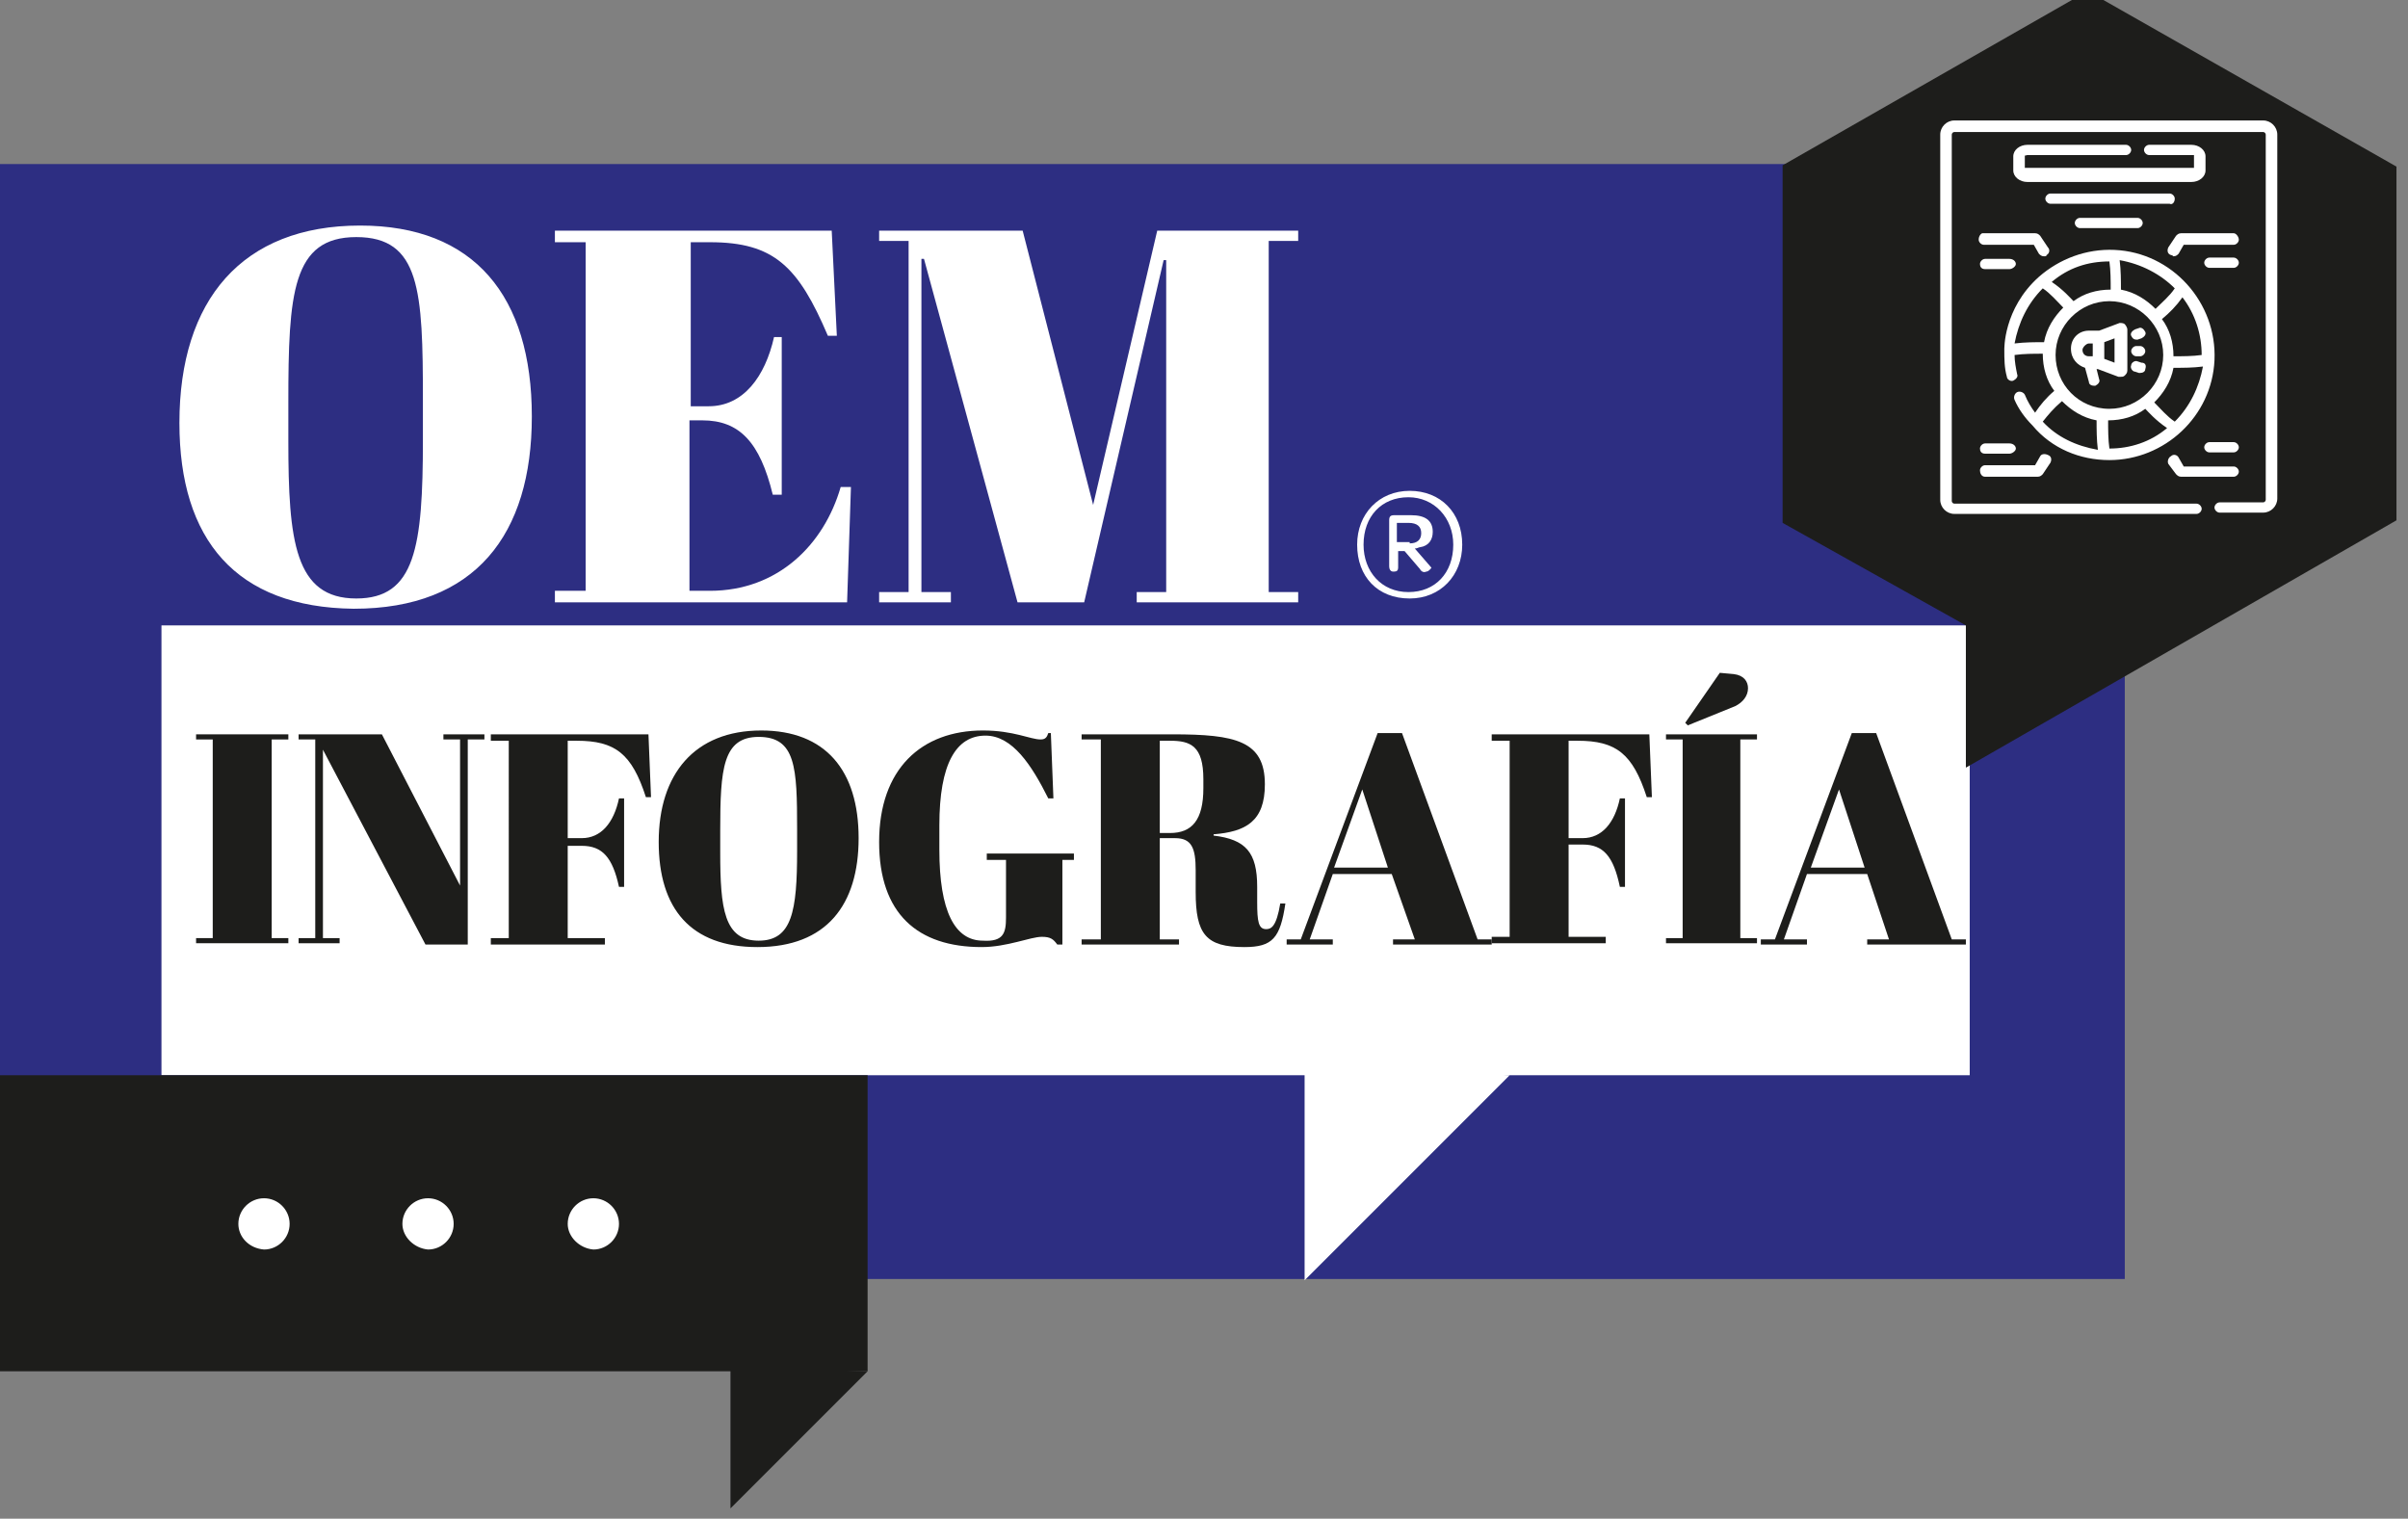
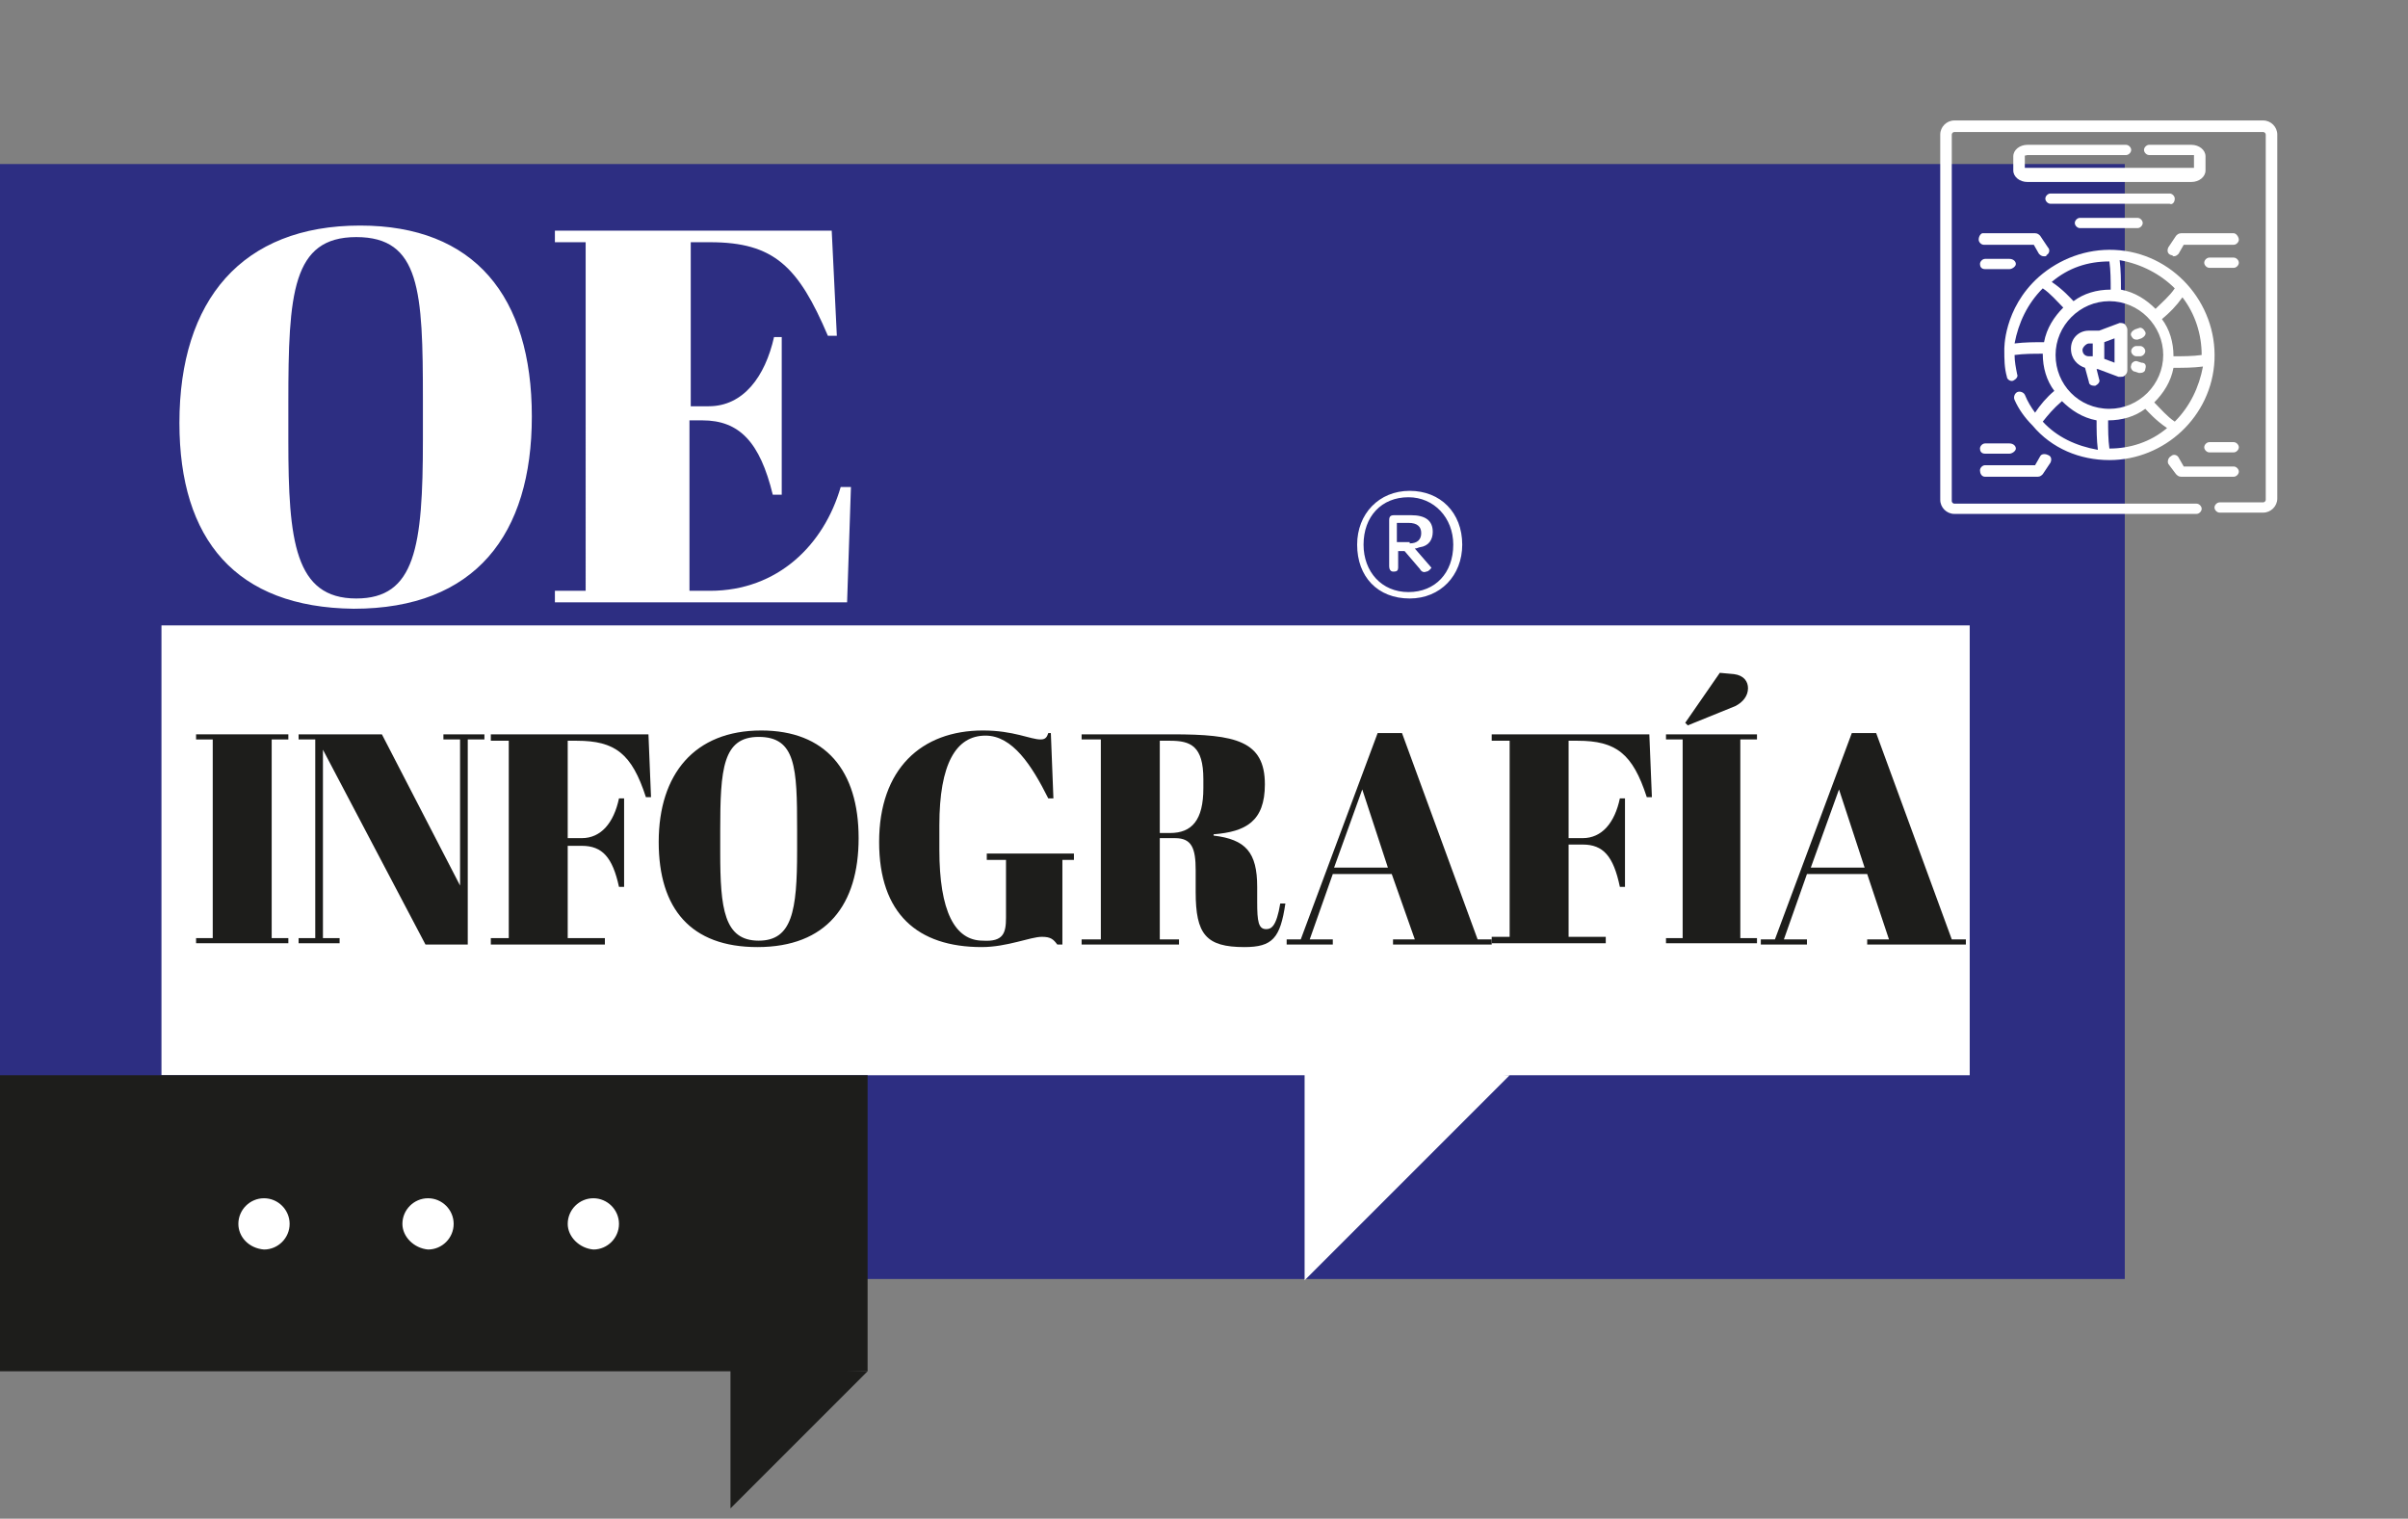
<svg xmlns="http://www.w3.org/2000/svg" version="1.1" id="Capa_1" x="0px" y="0px" viewBox="0 0 187.9 118.5" style="enable-background:new 0 0 187.9 118.5;" xml:space="preserve">
  <rect x="0" y="0" width="187.9" height="118.5" fill="#808080" stroke="none" />
  <style type="text/css">
	.st0{fill:#2D2E82;}
	.st1{fill:#FFFFFF;}
	.st2{fill:#1D1D1B;}
</style>
  <rect x="-1" y="12.8" class="st0" width="166.8" height="87" />
  <rect x="12.6" y="48.8" class="st1" width="141.1" height="35.1" />
  <g>
    <path class="st2" d="M22.5,57.3v0.4h-1.3v15.5h1.3v0.4h-7.2v-0.4h1.3V57.7h-1.3v-0.4H22.5z" />
    <path class="st2" d="M36.5,73.7h-3.3l-8-15.2v14.7h1.3v0.4h-3.2v-0.4h1.3V57.7h-1.3v-0.4h6.5l6.1,11.8V57.7h-1.3v-0.4h3.2v0.4h-1.3   V73.7z" />
    <path class="st2" d="M50.6,57.3l0.2,4.9h-0.4c-1.1-3.4-2.4-4.4-5.4-4.4h-0.7v7.6h1.1c1.5,0,2.5-1.2,2.9-3.1h0.4v6.9h-0.4   C47.8,66.9,47,66,45.4,66h-1.1v7.2h2.9v0.5h-8.9v-0.5h1.4V57.8h-1.4v-0.5H50.6z" />
    <path class="st2" d="M59.4,57c5,0,7.6,3.1,7.6,8.4c0,5.2-2.5,8.5-7.9,8.5c-5.2,0-7.7-3-7.7-8.2C51.4,60.4,54.2,57,59.4,57z    M62.2,64.7c0-4.8-0.1-7.2-3-7.2c-2.8,0-3,2.5-3,7.3v1.7c0,4.4,0.3,6.9,3,6.9c2.6,0,3-2.3,3-7V64.7z" />
    <path class="st2" d="M78.5,71.6v-4.5h-1.5v-0.5h6.8v0.5h-0.9v6.6h-0.4c-0.3-0.4-0.5-0.6-1.2-0.6c-0.9,0-2.7,0.8-4.7,0.8   c-5,0-8-2.6-8-8.2c0-5.7,3.3-8.7,8.1-8.7c2.4,0,3.7,0.7,4.5,0.7c0.4,0,0.5-0.2,0.6-0.5H82l0.2,5.1h-0.4c-1.3-2.6-2.8-4.9-4.9-4.9   c-2.3,0-3.6,2.2-3.6,7v1.9c0,4.8,1.2,7.1,3.4,7.1C78.3,73.5,78.5,72.8,78.5,71.6z" />
    <path class="st2" d="M90.5,65.4v7.9H92v0.4h-7.6v-0.4h1.5V57.7h-1.5v-0.4h7.1c4.9,0,7.2,0.5,7.2,3.9c0,2.9-1.5,3.7-4,3.9v0.1   c2.5,0.3,3.4,1.3,3.4,4v1.2c0,1.5,0.1,2.1,0.7,2.1c0.4,0,0.8-0.2,1.1-2l0.4,0c-0.4,2.7-1,3.4-3.2,3.4c-3,0-3.8-1-3.8-4.3v-1.7   c0-1.7-0.3-2.5-1.6-2.5H90.5z M90.5,65h0.8c1.7,0,2.6-1,2.6-3.5v-0.7c0-2.6-1-3-2.6-3h-0.8V65z" />
    <path class="st2" d="M108.6,68.2h-4.6l-1.8,5.1h1.8v0.4h-3.6v-0.4h1.1l6-16.1h1.9l5.9,16.1h1.1v0.4h-7.7v-0.4h1.7L108.6,68.2z    M104.1,67.7h4.2l-2-6.1L104.1,67.7z" />
    <path class="st2" d="M128.7,57.3l0.2,4.9h-0.4c-1.1-3.4-2.4-4.4-5.4-4.4h-0.7v7.6h1.1c1.5,0,2.5-1.2,2.9-3.1h0.4v6.9h-0.4   c-0.5-2.4-1.3-3.3-2.9-3.3h-1.1v7.2h2.9v0.5h-8.9v-0.5h1.4V57.8h-1.4v-0.5H128.7z" />
    <path class="st2" d="M137.1,57.3v0.4h-1.3v15.5h1.3v0.4H130v-0.4h1.3V57.7H130v-0.4H137.1z M134.2,52.5l1.1,0.1   c0.8,0.1,1.1,0.6,1.1,1.1c0,0.6-0.4,1.1-1,1.4l-3.7,1.5l-0.2-0.2L134.2,52.5z" />
    <path class="st2" d="M145.7,68.2H141l-1.8,5.1h1.8v0.4h-3.6v-0.4h1.1l6-16.1h1.9l5.9,16.1h1.1v0.4h-7.7v-0.4h1.7L145.7,68.2z    M141.3,67.7h4.2l-2-6.1L141.3,67.7z" />
  </g>
  <g>
    <path class="st1" d="M105.9,42.5c0-2.4,1.7-4.2,4.1-4.2c2.4,0,4.1,1.7,4.1,4.2c0,2.4-1.7,4.2-4.1,4.2   C107.5,46.7,105.9,45,105.9,42.5 M113.4,42.5c0-2.1-1.5-3.7-3.5-3.7c-2.1,0-3.5,1.5-3.5,3.7c0,2.1,1.4,3.7,3.5,3.7   C112,46.2,113.4,44.7,113.4,42.5 M110.8,44.4l-1.2-1.4h-0.5v1.3c0,0.2-0.1,0.3-0.3,0.3h-0.1c-0.2,0-0.3-0.2-0.3-0.4v-3.6   c0-0.3,0.1-0.4,0.4-0.4h1.3c1.1,0,1.7,0.4,1.7,1.3c0,0.6-0.3,1.1-1,1.2c-0.1,0-0.2,0.1-0.4,0.1l1.3,1.5c0,0-0.2,0.3-0.4,0.3   C111.1,44.7,110.9,44.6,110.8,44.4 M110,42.4c0.6,0,0.9-0.3,0.9-0.8c0-0.5-0.3-0.8-1-0.8h-0.9v1.5H110z" />
    <polyline class="st1" points="117.8,83.9 101.8,99.9 101.8,83.2  " />
    <polyline class="st2" points="67.7,107 57,117.7 57,106.7  " />
    <rect x="-1" y="83.9" class="st2" width="68.7" height="23.1" />
    <path class="st1" d="M18.6,95.5c0-1.1,0.9-2,2-2c1.1,0,2,0.9,2,2c0,1.1-0.9,2-2,2C19.4,97.4,18.6,96.5,18.6,95.5" />
    <path class="st1" d="M31.4,95.5c0-1.1,0.9-2,2-2c1.1,0,2,0.9,2,2c0,1.1-0.9,2-2,2C32.3,97.4,31.4,96.5,31.4,95.5" />
    <path class="st1" d="M44.3,95.5c0-1.1,0.9-2,2-2c1.1,0,2,0.9,2,2c0,1.1-0.9,2-2,2C45.2,97.4,44.3,96.5,44.3,95.5" />
  </g>
  <g>
    <path class="st1" d="M28.1,17.6c8.9,0,13.4,5.5,13.4,14.9c0,9.2-4.4,15-13.9,15C18.4,47.4,14,42.1,14,33   C14,23.4,18.9,17.6,28.1,17.6z M33,31.2c0-8.5-0.2-12.7-5.2-12.7c-5,0-5.3,4.4-5.3,12.9v3c0,7.8,0.5,12.3,5.3,12.3   c4.6,0,5.2-4,5.2-12.4V31.2z" />
    <path class="st1" d="M64.9,18l0.4,8.2h-0.7c-2.3-5.4-4.2-7.3-9.2-7.3h-1.5v12.8h1.4c2.7,0,4.4-2.3,5.1-5.4H61v12.3h-0.7   c-1-4.1-2.6-5.8-5.5-5.8h-1v13.3h1.6c5.3,0,8.9-3.6,10.2-8.1h0.8l-0.3,9H43.3v-0.9h2.4V18.9h-2.4V18H64.9z" />
-     <path class="st1" d="M101.3,18v0.8h-2.3v27.4h2.3V47H88.7v-0.8H91V20.3h-0.2L84.6,47h-5.2l-7.3-26.8h-0.2v26h2.3V47h-5.6v-0.8h2.3   V18.8h-2.3V18h11.2l5.5,21.4l5-21.4H101.3z" />
  </g>
-   <polygon class="st2" points="162.9,-0.7 139.1,12.9 139.1,40.8 153.4,48.8 153.4,59.9 187,40.6 187,13 " />
  <path class="st1" d="M164.6,35.9c4.3,0,8-3.4,8.2-7.8c0.2-4.5-3.3-8.4-7.8-8.6c-2.2-0.1-4.3,0.7-5.9,2.1c-2.8,2.5-2.7,5.7-2.7,5.7  c0,0.7,0,1.4,0.2,2.1c0,0.2,0.3,0.4,0.5,0.3c0.2-0.1,0.4-0.3,0.3-0.5c-0.1-0.5-0.2-1-0.2-1.5c0.7-0.1,1.5-0.1,2.2-0.1  c0,1.1,0.3,2.1,0.9,2.9c-0.6,0.5-1.1,1.1-1.5,1.7c-0.3-0.4-0.6-0.9-0.8-1.4c-0.1-0.2-0.4-0.3-0.6-0.2c-0.2,0.1-0.3,0.4-0.2,0.6  c0.3,0.7,0.8,1.4,1.4,2C160.1,35,162.3,35.9,164.6,35.9 M160.4,27.7c0-2.3,1.9-4.2,4.2-4.2c2.3,0,4.2,1.9,4.2,4.2  c0,2.3-1.9,4.2-4.2,4.2C162.2,31.9,160.4,30,160.4,27.7 M170.3,23.2c1,1.3,1.5,2.9,1.5,4.5c-0.7,0.1-1.5,0.1-2.2,0.1  c0-1.1-0.3-2.1-0.9-2.9C169.3,24.4,169.8,23.9,170.3,23.2 M164.6,35c-0.1-0.7-0.1-1.5-0.1-2.2c1.1,0,2.1-0.3,2.9-0.9  c0.2,0.2,0.8,0.9,1.7,1.5C167.8,34.5,166.2,35,164.6,35 M169.7,32.9c-0.6-0.4-1.1-1-1.6-1.5c0.7-0.7,1.3-1.6,1.5-2.7  c0.8,0,1.5,0,2.3-0.1C171.6,30.2,170.9,31.7,169.7,32.9 M169.7,22.5c-0.4,0.6-1,1.1-1.5,1.6c-0.7-0.7-1.6-1.3-2.7-1.5  c0-0.7,0-1.5-0.1-2.3C167.1,20.6,168.6,21.4,169.7,22.5 M164.6,20.4c0.1,0.7,0.1,1.5,0.1,2.2c-1.1,0-2.1,0.3-2.9,0.9  c-0.2-0.2-0.8-0.9-1.7-1.5C161.4,20.9,162.9,20.4,164.6,20.4 M159.4,22.5c0.6,0.4,1.1,1,1.6,1.5c-0.7,0.7-1.3,1.6-1.5,2.7  c-0.7,0-1.5,0-2.3,0.1C157.5,25.2,158.2,23.7,159.4,22.5 M159.4,32.9c0.4-0.5,0.8-1,1.5-1.6c0.7,0.7,1.6,1.3,2.7,1.5  c0,0.7,0,1.5,0.1,2.3C162,34.8,160.5,34.1,159.4,32.9" />
  <path class="st1" d="M162.7,28.7l0.3,1.1c0,0.2,0.2,0.3,0.4,0.3c0,0,0.1,0,0.1,0c0.2-0.1,0.4-0.3,0.3-0.5l-0.2-0.8h0.1l1.6,0.6  c0,0,0.1,0,0.2,0c0.1,0,0.2,0,0.3-0.1c0.1-0.1,0.2-0.2,0.2-0.4v-3.2c0-0.1-0.1-0.3-0.2-0.4c-0.1-0.1-0.3-0.1-0.4-0.1l-1.6,0.6H163  c-0.8,0-1.4,0.6-1.4,1.4C161.6,28,162.1,28.5,162.7,28.7 M165,28.3l-0.8-0.3v-1.3l0.8-0.3V28.3z M163,26.8h0.3v1H163  c-0.3,0-0.5-0.2-0.5-0.5C162.5,27.1,162.8,26.8,163,26.8" />
  <path class="st1" d="M166.7,27.8h0.3c0.2,0,0.4-0.2,0.4-0.4s-0.2-0.4-0.4-0.4h-0.3c-0.2,0-0.4,0.2-0.4,0.4S166.5,27.8,166.7,27.8" />
  <path class="st1" d="M166.7,26.5c0,0,0.1,0,0.1,0l0.3-0.1c0.2-0.1,0.4-0.3,0.3-0.5c-0.1-0.2-0.3-0.4-0.5-0.3l-0.3,0.1  c-0.2,0.1-0.4,0.3-0.3,0.5C166.4,26.4,166.5,26.5,166.7,26.5" />
  <path class="st1" d="M167.1,28.3l-0.3-0.1c-0.2-0.1-0.5,0.1-0.5,0.3c-0.1,0.2,0.1,0.5,0.3,0.5l0.3,0.1c0,0,0.1,0,0.1,0  c0.2,0,0.4-0.1,0.4-0.3C167.5,28.5,167.4,28.3,167.1,28.3" />
  <path class="st1" d="M174.3,18.2h-4.1c-0.2,0-0.3,0.1-0.4,0.2l-0.6,0.9c-0.1,0.2-0.1,0.5,0.2,0.6c0.1,0,0.2,0.1,0.2,0.1  c0.2,0,0.3-0.1,0.4-0.2l0.4-0.7h3.9c0.2,0,0.4-0.2,0.4-0.4S174.5,18.2,174.3,18.2" />
  <path class="st1" d="M154.9,37.2h4.1c0.2,0,0.3-0.1,0.4-0.2l0.6-0.9c0.1-0.2,0.1-0.5-0.2-0.6c-0.2-0.1-0.5-0.1-0.6,0.1l-0.4,0.7  h-3.9c-0.2,0-0.4,0.2-0.4,0.4S154.6,37.2,154.9,37.2" />
  <path class="st1" d="M154.4,18.7c0,0.2,0.2,0.4,0.4,0.4h3.9l0.4,0.7c0.1,0.1,0.2,0.2,0.4,0.2c0.1,0,0.2,0,0.2-0.1  c0.2-0.1,0.3-0.4,0.1-0.6l-0.6-0.9c-0.1-0.1-0.2-0.2-0.4-0.2h-4.1C154.6,18.2,154.4,18.4,154.4,18.7" />
  <path class="st1" d="M169.8,37c0.1,0.1,0.2,0.2,0.4,0.2h4.1c0.2,0,0.4-0.2,0.4-0.4s-0.2-0.4-0.4-0.4h-3.9l-0.4-0.7  c-0.1-0.2-0.4-0.3-0.6-0.1c-0.2,0.1-0.3,0.4-0.2,0.6L169.8,37z" />
  <path class="st1" d="M174.3,20.1h-1.9c-0.2,0-0.4,0.2-0.4,0.4s0.2,0.4,0.4,0.4h1.9c0.2,0,0.4-0.2,0.4-0.4S174.5,20.1,174.3,20.1" />
  <path class="st1" d="M154.9,21h1.9c0.2,0,0.5-0.2,0.5-0.4s-0.2-0.4-0.5-0.4h-1.9c-0.2,0-0.4,0.2-0.4,0.4S154.6,21,154.9,21" />
  <path class="st1" d="M174.3,34.5h-1.9c-0.2,0-0.4,0.2-0.4,0.4s0.2,0.4,0.4,0.4h1.9c0.2,0,0.4-0.2,0.4-0.4S174.5,34.5,174.3,34.5" />
  <path class="st1" d="M154.9,35.4h1.9c0.2,0,0.5-0.2,0.5-0.4s-0.2-0.4-0.5-0.4h-1.9c-0.2,0-0.4,0.2-0.4,0.4S154.6,35.4,154.9,35.4" />
  <path class="st1" d="M158.2,12.1h7.7c0.2,0,0.4-0.2,0.4-0.4s-0.2-0.4-0.4-0.4h-7.7c-0.6,0-1.1,0.4-1.1,0.9v1.1  c0,0.5,0.5,0.9,1.1,0.9H171c0.6,0,1.1-0.4,1.1-0.9v-1.1c0-0.5-0.5-0.9-1.1-0.9h-3.3c-0.2,0-0.4,0.2-0.4,0.4s0.2,0.4,0.4,0.4h3.3  c0.1,0,0.1,0,0.2,0v1c0,0-0.1,0-0.2,0h-12.8c-0.1,0-0.1,0-0.2,0v-1C158,12.2,158.1,12.1,158.2,12.1" />
  <path class="st1" d="M176.6,9.4h-24.1c-0.6,0-1.1,0.5-1.1,1.1V39c0,0.6,0.5,1.1,1.1,1.1h18.9c0.2,0,0.4-0.2,0.4-0.4  c0-0.2-0.2-0.4-0.4-0.4h-18.9c-0.1,0-0.2-0.1-0.2-0.2V10.5c0-0.1,0.1-0.2,0.2-0.2h24.1c0.1,0,0.2,0.1,0.2,0.2V39  c0,0.1-0.1,0.2-0.2,0.2h-3.4c-0.2,0-0.4,0.2-0.4,0.4c0,0.2,0.2,0.4,0.4,0.4h3.4c0.6,0,1.1-0.5,1.1-1.1V10.5  C177.7,9.9,177.2,9.4,176.6,9.4" />
  <path class="st1" d="M169.7,15.5c0-0.2-0.2-0.4-0.4-0.4h-9.3c-0.2,0-0.4,0.2-0.4,0.4c0,0.2,0.2,0.4,0.4,0.4h9.3  C169.5,16,169.7,15.8,169.7,15.5" />
  <path class="st1" d="M162.3,17c-0.2,0-0.4,0.2-0.4,0.4s0.2,0.4,0.4,0.4h4.5c0.2,0,0.4-0.2,0.4-0.4s-0.2-0.4-0.4-0.4H162.3z" />
</svg>